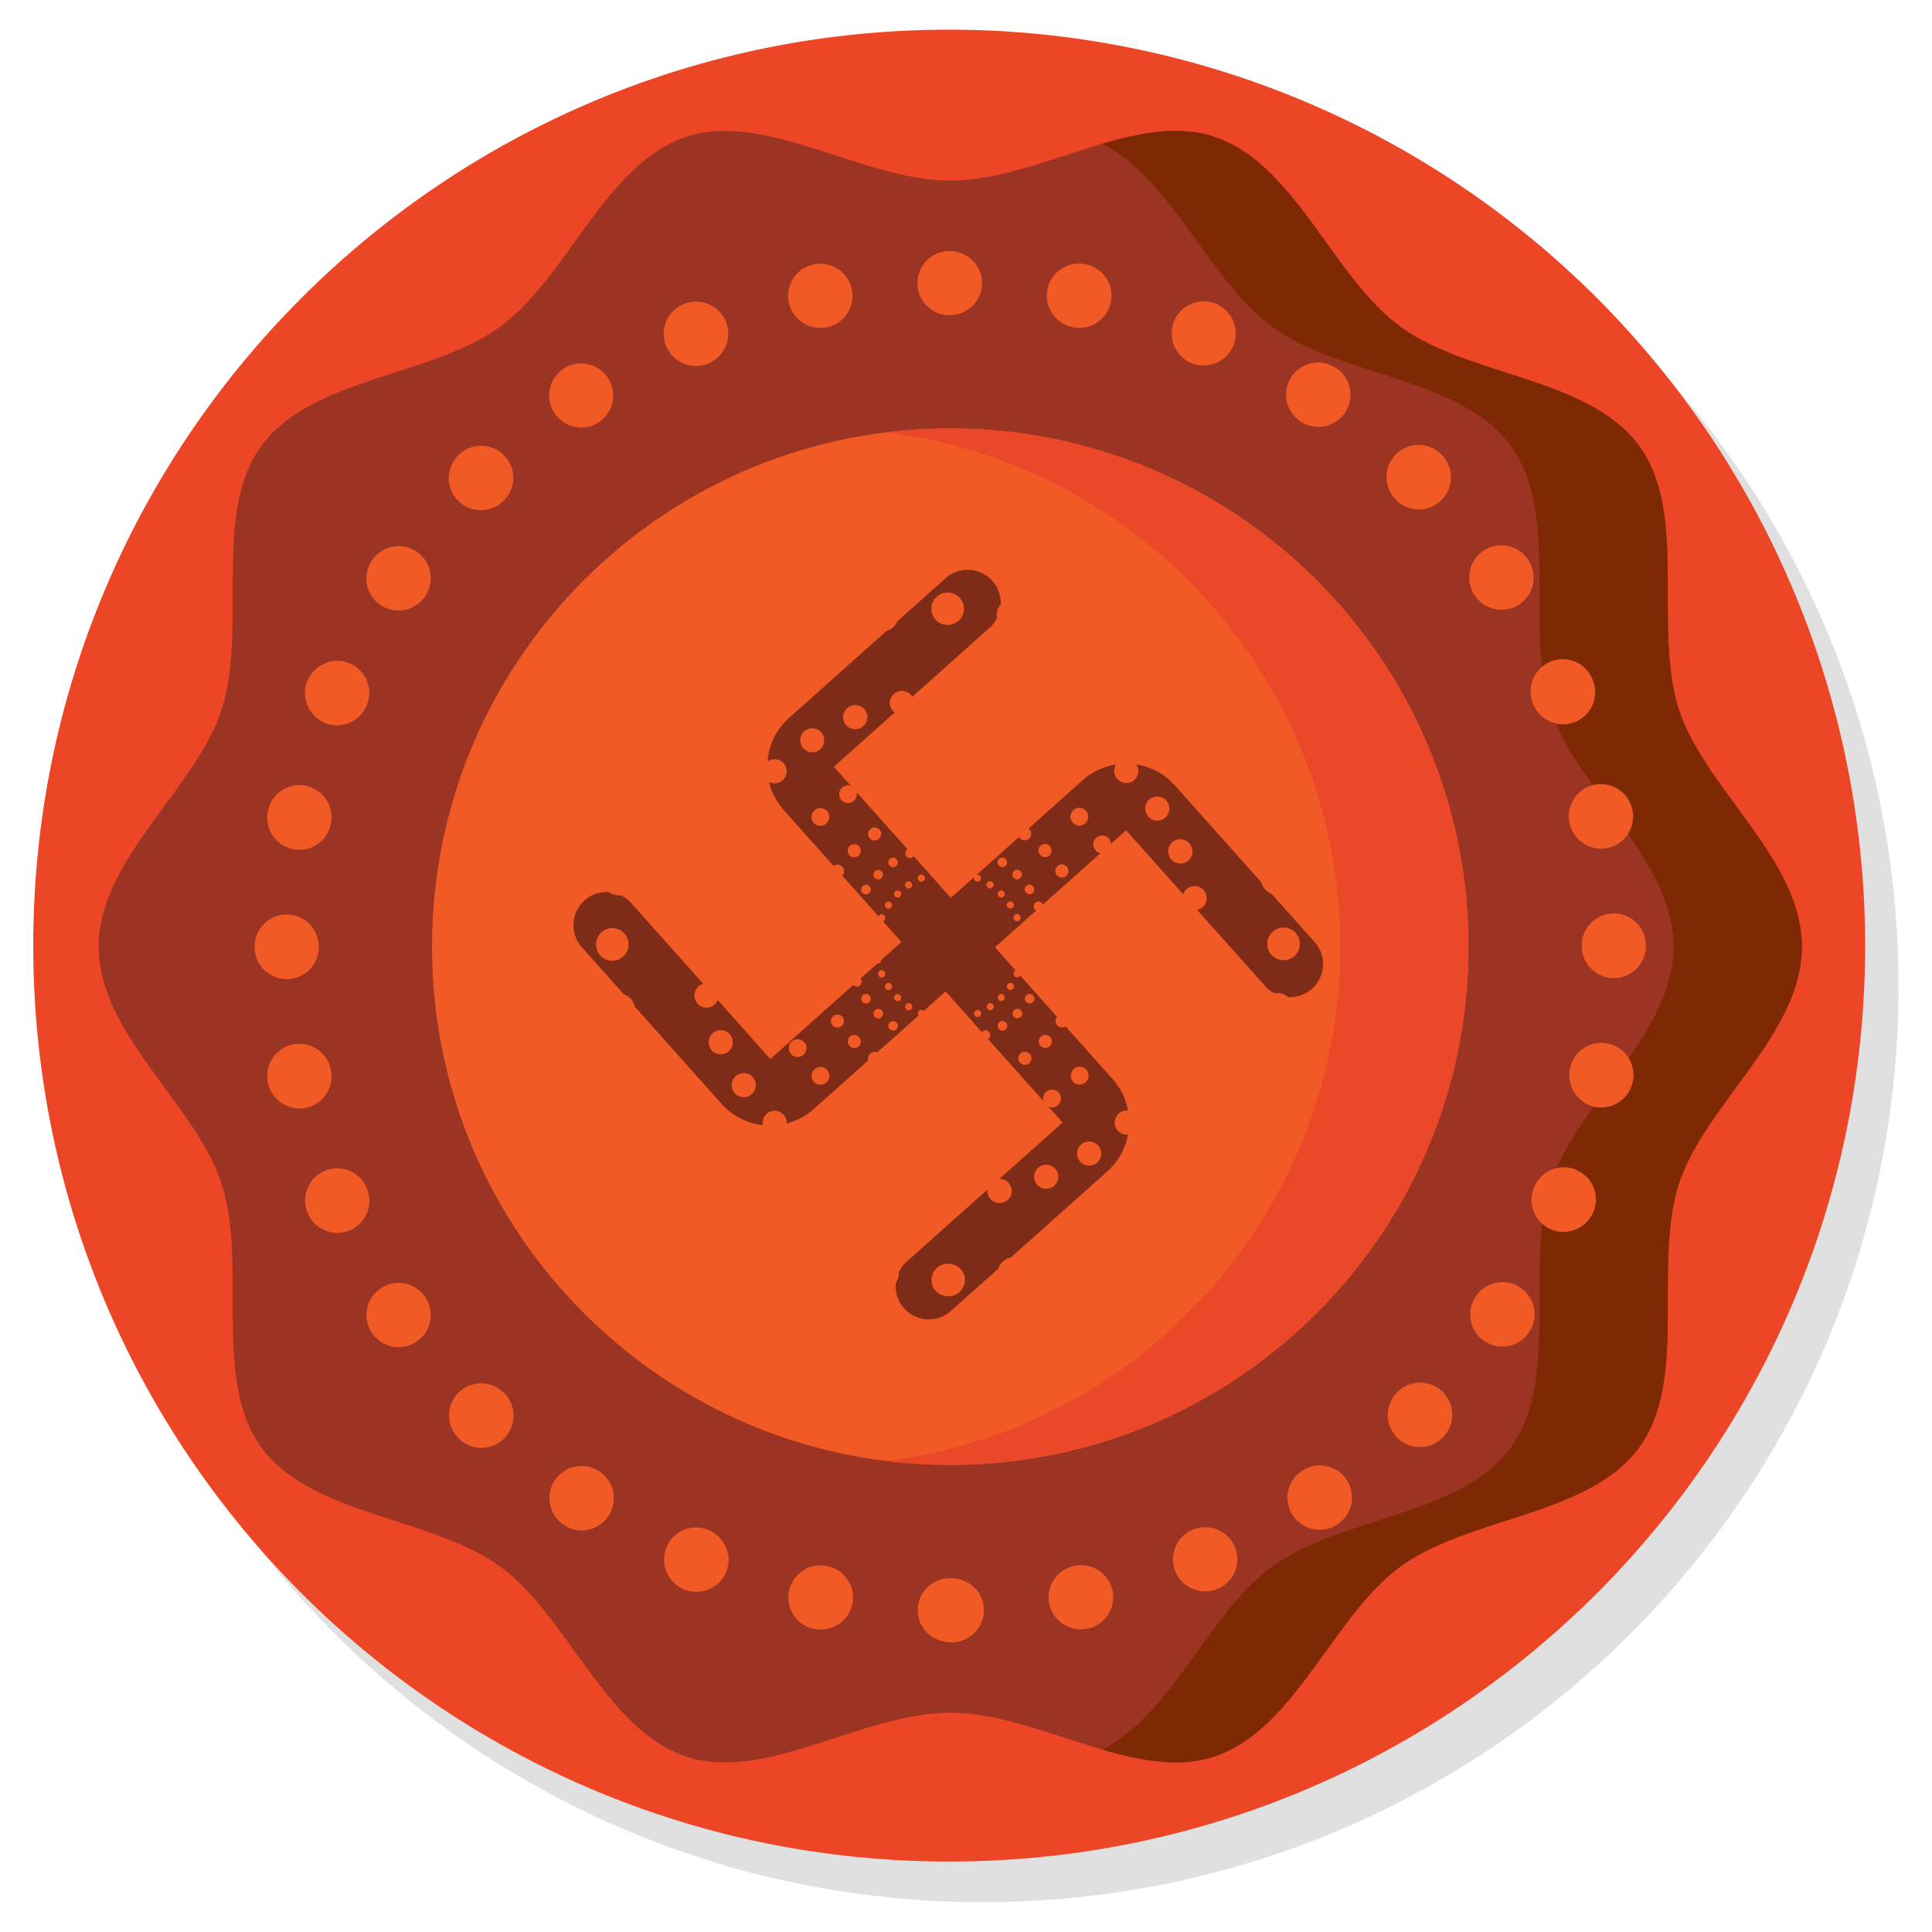
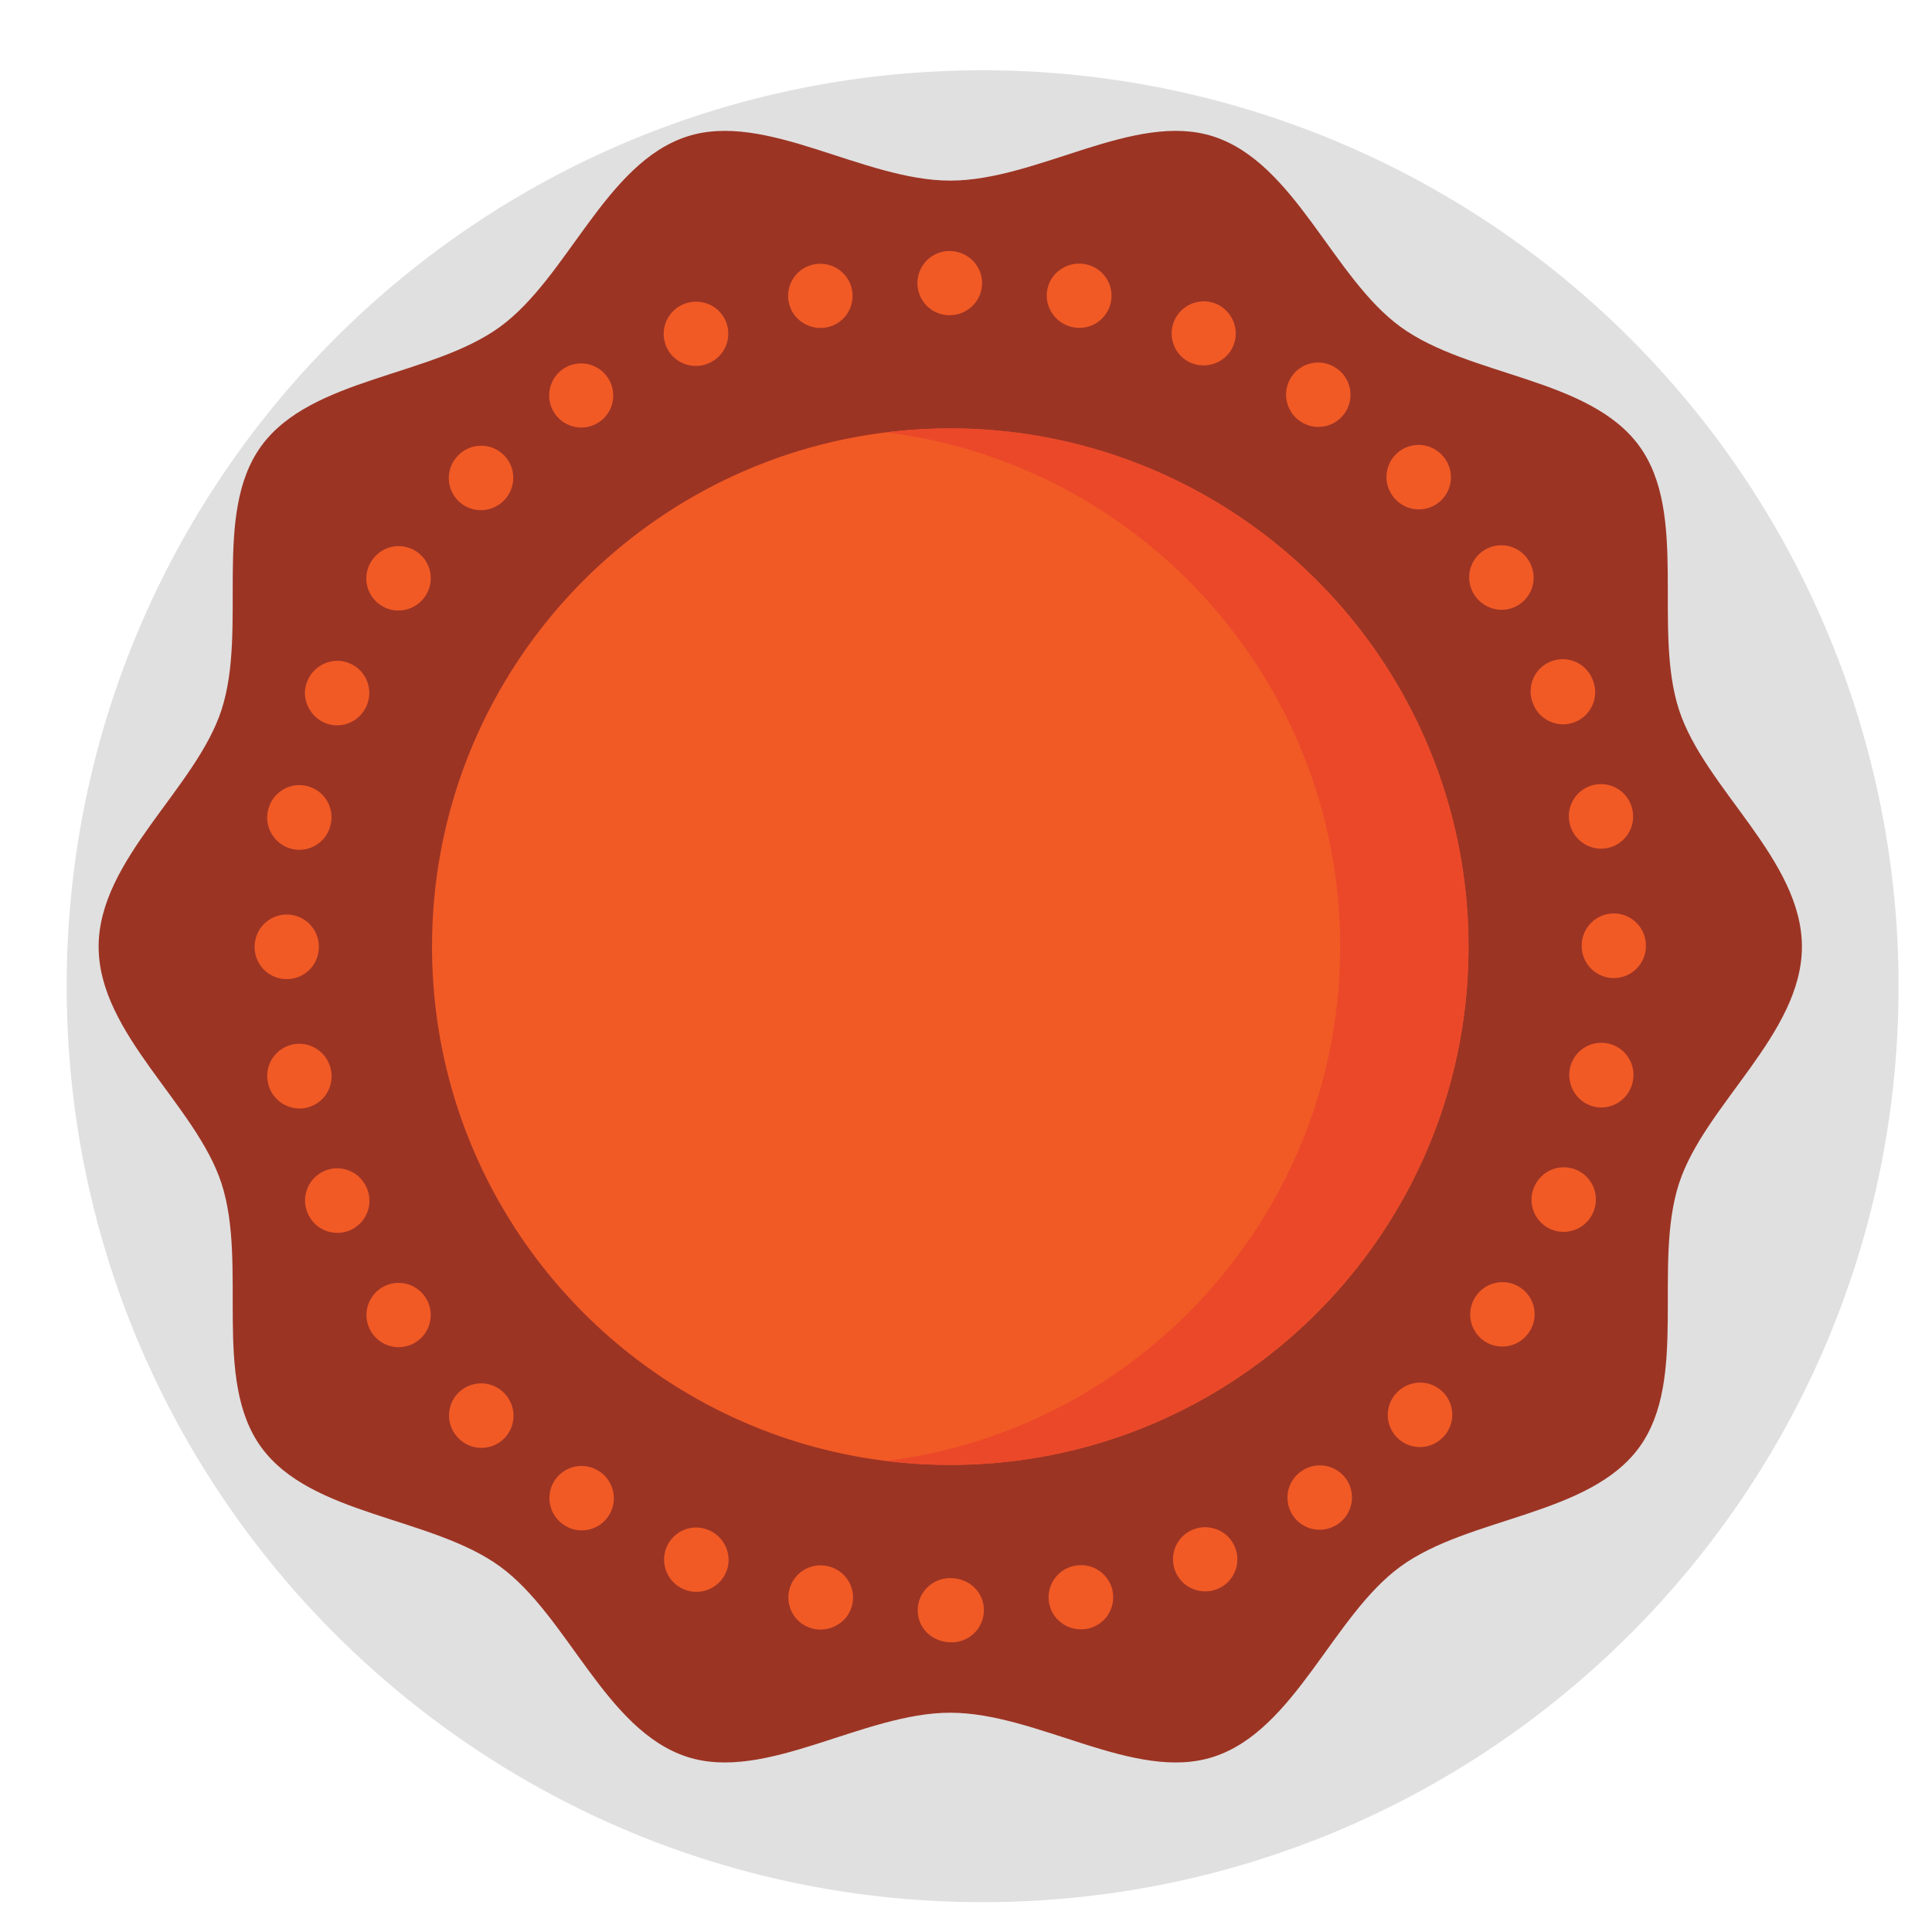
<svg xmlns="http://www.w3.org/2000/svg" xml:space="preserve" style="fill-rule:evenodd;clip-rule:evenodd;stroke-linejoin:round;stroke-miterlimit:2" viewBox="0 0 120 120">
  <g>
    <g>
      <path d="M285.57 192c0 51.68-41.89 93.57-93.57 93.57-51.68 0-93.57-41.89-93.57-93.57 0-51.68 41.89-93.57 93.57-93.57a93.556 93.556 0 0 1 66.164 27.406A93.556 93.556 0 0 1 285.57 192Z" style="fill:#ccc;fill-opacity:.6;fill-rule:nonzero" transform="matrix(.608 0 0 .608 -55.703 -55.48)" />
    </g>
    <g>
-       <path d="M285.57 192c0 51.68-41.89 93.57-93.57 93.57-51.68 0-93.57-41.89-93.57-93.57 0-51.68 41.89-93.57 93.57-93.57a93.556 93.556 0 0 1 66.164 27.406A93.556 93.556 0 0 1 285.57 192Z" style="fill:#ed4627;fill-rule:nonzero" transform="matrix(.608 0 0 .608 -57.78 -58.002)" />
-     </g>
+       </g>
    <path d="M345.77 192c0 15.754-17.571 28.539-22.188 42.754-4.785 14.734 1.75 35.375-7.176 47.637-9.011 12.386-30.722 12.507-43.105 21.523-12.266 8.922-19.039 29.582-33.774 34.367-14.215 4.614-31.773-7.965-47.527-7.965-15.754 0-33.312 12.579-47.527 7.965-14.735-4.785-21.508-25.445-33.77-34.367-12.387-9.016-34.098-9.137-43.109-21.523-8.926-12.262-2.391-32.903-7.176-47.637-4.617-14.215-22.188-27-22.188-42.754 0-15.754 17.571-28.539 22.188-42.754 4.785-14.734-1.75-35.375 7.176-47.637 9.011-12.386 30.722-12.507 43.105-21.523 12.266-8.922 19.039-29.582 33.774-34.367 14.215-4.614 31.773 7.965 47.527 7.965 15.754 0 33.312-12.579 47.527-7.965 14.735 4.785 21.508 25.445 33.77 34.367 12.387 9.016 34.098 9.137 43.109 21.523 8.926 12.262 2.391 32.903 7.176 47.637 4.617 14.215 22.188 27 22.188 42.754Z" style="fill:#9c3424;fill-rule:nonzero" transform="matrix(.344 0 0 .344 -7.025 -7.249)" />
-     <path d="M323.582 149.242c-4.785-14.73 1.75-35.371-7.176-47.633-9.011-12.386-30.722-12.507-43.105-21.523-12.266-8.926-19.039-29.582-33.774-34.367-6.195-2.012-13.031-.754-20.074 1.301 12.645 6.449 19.301 24.792 30.668 33.066 12.387 9.016 34.094 9.137 43.106 21.523 8.925 12.262 2.394 32.903 7.175 47.633 4.618 14.219 22.188 27.004 22.188 42.758 0 15.754-17.57 28.539-22.188 42.754-4.781 14.734 1.75 35.375-7.172 47.637-9.015 12.386-30.722 12.507-43.109 21.523-11.367 8.27-18.023 26.613-30.668 33.063 7.043 2.058 13.879 3.316 20.074 1.304 14.735-4.785 21.508-25.445 33.774-34.367 12.387-9.016 34.094-9.137 43.109-21.523 8.922-12.262 2.391-32.903 7.172-47.637 4.617-14.215 22.188-27 22.188-42.754 0-15.754-17.571-28.539-22.188-42.758Z" style="fill:#7e2903;fill-rule:nonzero" transform="matrix(.344 0 0 .344 -7.025 -7.249)" />
    <path d="M186.129 311.805c0-3.223 2.644-5.793 5.871-5.793 3.289 0 6.066 2.39 6.066 5.793a5.794 5.794 0 0 1-5.793 5.797h-.078c-3.328.003-6.066-2.422-6.066-5.797Zm-18.75 3.375a5.794 5.794 0 1 1 2.371-11.344c3.141.598 5.191 3.633 4.59 6.777-.613 3.211-3.828 5.219-6.961 4.567Zm42.48-4.594a5.798 5.798 0 0 1 4.586-6.793 5.802 5.802 0 0 1 6.852 4.508 5.793 5.793 0 0 1-4.5 6.844c-3.125.64-6.313-1.344-6.938-4.559Zm-65.933-2.547-.02-.008c-2.941-1.23-4.355-4.613-3.14-7.562a5.777 5.777 0 0 1 7.519-3.168c3.012 1.222 4.496 4.652 3.231 7.652-1.258 2.977-4.711 4.305-7.59 3.086Zm88.746-3.176c-1.238-2.945.129-6.336 3.074-7.578 2.942-1.242 6.371.117 7.621 3.059a5.774 5.774 0 0 1-3.105 7.617c-2.891 1.199-6.336-.113-7.59-3.098Zm-110.399-8.437-.085-.055a5.8 5.8 0 0 1-1.575-8.043 5.792 5.792 0 0 1 8.043-1.574c2.664 1.773 3.406 5.387 1.629 8.051-1.789 2.683-5.383 3.379-8.012 1.621Zm131.618-1.684c-1.793-2.644-1.125-6.226 1.507-8.027l.122-.082a5.802 5.802 0 0 1 8.039 1.605 5.8 5.8 0 0 1-1.61 8.039l-.019.012c-2.614 1.762-6.231 1.121-8.039-1.547ZM103.25 280.797l-.055-.055a5.791 5.791 0 0 1 0-8.195 5.798 5.798 0 0 1 8.196 0l.054.055a5.797 5.797 0 0 1 0 8.195 5.797 5.797 0 0 1-8.195 0Zm169.48-.113c-2.273-2.243-2.316-5.891-.082-8.172l.098-.098a5.79 5.79 0 0 1 8.195 0 5.797 5.797 0 0 1 0 8.195l-.019.016c-2.25 2.27-5.918 2.301-8.192.059ZM87.609 261.781l-.031-.046a5.793 5.793 0 0 1 1.578-8.04 5.787 5.787 0 0 1 8.039 1.575l.059.082a5.796 5.796 0 0 1-9.645 6.429Zm200.832 1.438a5.792 5.792 0 0 1-1.574-8.043c1.774-2.664 5.387-3.406 8.051-1.629 2.66 1.773 3.394 5.348 1.621 8.012l-.055.082c-1.8 2.679-5.418 3.343-8.043 1.578ZM75.969 240.094l-.012-.028a5.8 5.8 0 0 1 3.094-7.589 5.789 5.789 0 0 1 7.586 3.082l.047.113a5.797 5.797 0 0 1-3.145 7.57c-2.898 1.196-6.336-.152-7.57-3.148Zm224.527 2.953a5.8 5.8 0 0 1-3.09-7.594 5.797 5.797 0 0 1 7.551-3.187 5.798 5.798 0 0 1 3.188 7.55l-.059.145c-1.254 2.98-4.711 4.301-7.59 3.086ZM68.801 216.516l-.004-.016a5.783 5.783 0 0 1 4.492-6.84c3.129-.656 6.207 1.371 6.859 4.504l.036.176a5.796 5.796 0 0 1-4.602 6.781c-3.082.586-6.18-1.43-6.781-4.605Zm240.75 4.519c-3.641 0-6.363-3.394-5.68-6.98a5.786 5.786 0 0 1 6.777-4.594 5.8 5.8 0 0 1 4.602 6.789l-.035.172a5.797 5.797 0 0 1-5.664 4.613ZM72.195 197.863a5.795 5.795 0 0 1-5.797-5.797V192a5.801 5.801 0 0 1 5.797-5.801 5.79 5.79 0 0 1 5.793 5.789v.078a5.793 5.793 0 0 1-5.793 5.797Zm239.61-.191a5.796 5.796 0 0 1-5.793-5.797v-.078a5.793 5.793 0 0 1 5.793-5.793 5.794 5.794 0 0 1 5.797 5.793v.078a5.798 5.798 0 0 1-5.797 5.797Zm-237.332-23.16c-3.606 0-6.391-3.344-5.7-6.895l.036-.172a5.797 5.797 0 0 1 6.855-4.488 5.792 5.792 0 0 1 4.488 6.855 5.78 5.78 0 0 1-5.679 4.7Zm229.336-4.891c-.645-3.137 1.371-6.207 4.503-6.851 3.137-.641 6.2 1.367 6.844 4.5l.028.14a5.79 5.79 0 0 1-4.582 6.793c-3.079.598-6.141-1.414-6.793-4.582ZM81.273 152.035c-4.066 0-6.953-4.293-5.335-8.047 1.261-2.937 4.613-4.379 7.566-3.16 2.949 1.215 4.371 4.567 3.172 7.52l-.063.144a5.792 5.792 0 0 1-5.34 3.543Zm216.039-3.719-.046-.113a5.795 5.795 0 1 1 10.711-4.422l.011.028c1.239 2.949-.144 6.351-3.093 7.589-2.887 1.215-6.329-.097-7.583-3.082ZM89.16 130.34c-2.664-1.774-3.398-5.348-1.625-8.012l.059-.082a5.792 5.792 0 0 1 8.039-1.578 5.797 5.797 0 0 1 1.578 8.043c-1.801 2.676-5.418 3.387-8.051 1.629Zm197.512-1.805a5.79 5.79 0 0 1 1.605-8.035 5.794 5.794 0 0 1 8.035 1.605l.032.047a5.796 5.796 0 0 1-1.574 8.043c-2.657 1.785-6.286 1.063-8.098-1.66Zm-183.516-17.043a5.791 5.791 0 0 1 0-8.195l.016-.02c2.25-2.269 5.918-2.3 8.195-.058a5.784 5.784 0 0 1 .078 8.176l-.097.097a5.793 5.793 0 0 1-8.192 0Zm169.403-.094-.098-.097a5.79 5.79 0 0 1 0-8.196 5.798 5.798 0 0 1 8.195 0l.02.02c2.265 2.25 2.297 5.918.054 8.191a5.778 5.778 0 0 1-8.171.082ZM120.555 95.684a5.795 5.795 0 0 1 1.609-8.036l.043-.031a5.796 5.796 0 0 1 6.468 9.617l-.085.055a5.792 5.792 0 0 1-8.035-1.605Zm134.675 1.488c-2.66-1.774-3.402-5.387-1.628-8.051 1.773-2.66 5.347-3.398 8.011-1.621l.086.055a5.795 5.795 0 0 1 1.574 8.043c-1.801 2.679-5.41 3.328-8.043 1.574Zm-114.535-13.61a5.796 5.796 0 0 1 3.149-7.566c2.965-1.226 6.371.125 7.617 3.082a5.787 5.787 0 0 1-3.082 7.582l-.113.051c-2.899 1.199-6.332-.152-7.571-3.149Zm94.75 3.028a5.796 5.796 0 0 1 4.504-10.68c2.946 1.242 4.379 4.613 3.16 7.57-1.246 3.028-4.738 4.34-7.664 3.11Zm-72.601-10.938c-.633-3.129 1.367-6.179 4.492-6.824.012 0 .059-.012.074-.012 3.125-.625 6.192 1.395 6.828 4.52.637 3.125-1.347 6.172-4.468 6.824l-.098.02c-3.074.59-6.188-1.368-6.828-4.528Zm52.465 4.614c-3.633 0-6.473-3.293-5.786-6.903.614-3.191 3.778-5.234 6.965-4.566a5.794 5.794 0 0 1-1.179 11.469Zm-23.446-2.278a5.794 5.794 0 0 1-5.793-5.797 5.793 5.793 0 0 1 5.793-5.793c3.227 0 5.875 2.571 5.875 5.793 0 3.223-2.644 5.797-5.875 5.797ZM285.57 192c0 51.68-41.89 93.57-93.57 93.57-51.68 0-93.57-41.89-93.57-93.57 0-51.68 41.89-93.57 93.57-93.57a93.556 93.556 0 0 1 66.164 27.406A93.556 93.556 0 0 1 285.57 192Z" style="fill:#f15a25;fill-rule:nonzero" transform="matrix(.344 0 0 .344 -7.025 -7.249)" />
    <path d="M192 98.43a94.55 94.55 0 0 0-11.59.715c46.149 5.726 81.985 45.183 81.985 92.855 0 47.672-35.836 87.129-81.985 92.855 3.801.473 7.664.715 11.59.715 51.594 0 93.57-41.972 93.57-93.57 0-51.594-41.976-93.57-93.57-93.57Z" style="fill:#eb482a;fill-rule:nonzero" transform="matrix(.344 0 0 .344 -7.025 -7.249)" />
    <g>
-       <path d="M155.309 186.207h30.898v-30.75h-36.543a5.794 5.794 0 1 1 0-11.59h36.691c6.309 0 11.442 5.133 11.442 11.442v30.898h30.746v-36.543a5.798 5.798 0 0 1 5.797-5.797 5.797 5.797 0 0 1 5.793 5.797v36.691c0 6.309-5.133 11.442-11.442 11.442h-30.898v30.746h36.543a5.794 5.794 0 1 1 0 11.59h-36.691c-6.309 0-11.442-5.133-11.442-11.438v-30.898h-30.746v36.543a5.794 5.794 0 0 1-5.797 5.793 5.793 5.793 0 0 1-5.793-5.793v-36.695c0-6.309 5.133-11.438 11.442-11.438Z" style="fill:#7e2b18;fill-rule:nonzero" transform="scale(-.355 .355) rotate(-48.254 -16.786 578.183)" />
-     </g>
+       </g>
    <g>
-       <path d="M186.129 311.805c0-3.223 2.644-5.793 5.871-5.793 3.289 0 6.066 2.39 6.066 5.793a5.794 5.794 0 0 1-5.793 5.797h-.078c-3.328.003-6.066-2.422-6.066-5.797Zm-18.75 3.375a5.794 5.794 0 1 1 2.371-11.344c3.141.598 5.191 3.633 4.59 6.777-.613 3.211-3.828 5.219-6.961 4.567Zm42.48-4.594a5.798 5.798 0 0 1 4.586-6.793 5.802 5.802 0 0 1 6.852 4.508 5.793 5.793 0 0 1-4.5 6.844c-3.125.64-6.313-1.344-6.938-4.559Zm-65.933-2.547-.02-.008c-2.941-1.23-4.355-4.613-3.14-7.562a5.777 5.777 0 0 1 7.519-3.168c3.012 1.222 4.496 4.652 3.231 7.652-1.258 2.977-4.711 4.305-7.59 3.086Zm88.746-3.176c-1.238-2.945.129-6.336 3.074-7.578 2.942-1.242 6.371.117 7.621 3.059a5.774 5.774 0 0 1-3.105 7.617c-2.891 1.199-6.336-.113-7.59-3.098Zm-110.399-8.437-.085-.055a5.8 5.8 0 0 1-1.575-8.043 5.792 5.792 0 0 1 8.043-1.574c2.664 1.773 3.406 5.387 1.629 8.051-1.789 2.683-5.383 3.379-8.012 1.621Zm131.618-1.684c-1.793-2.644-1.125-6.226 1.507-8.027l.122-.082a5.802 5.802 0 0 1 8.039 1.605 5.8 5.8 0 0 1-1.61 8.039l-.019.012c-2.614 1.762-6.231 1.121-8.039-1.547ZM103.25 280.797l-.055-.055a5.791 5.791 0 0 1 0-8.195 5.798 5.798 0 0 1 8.196 0l.054.055a5.797 5.797 0 0 1 0 8.195 5.797 5.797 0 0 1-8.195 0Zm169.48-.113c-2.273-2.243-2.316-5.891-.082-8.172l.098-.098a5.79 5.79 0 0 1 8.195 0 5.797 5.797 0 0 1 0 8.195l-.019.016c-2.25 2.27-5.918 2.301-8.192.059ZM87.609 261.781l-.031-.046a5.793 5.793 0 0 1 1.578-8.04 5.787 5.787 0 0 1 8.039 1.575l.059.082a5.796 5.796 0 0 1-9.645 6.429Zm200.832 1.438a5.792 5.792 0 0 1-1.574-8.043c1.774-2.664 5.387-3.406 8.051-1.629 2.66 1.773 3.394 5.348 1.621 8.012l-.055.082c-1.8 2.679-5.418 3.343-8.043 1.578ZM75.969 240.094l-.012-.028a5.8 5.8 0 0 1 3.094-7.589 5.789 5.789 0 0 1 7.586 3.082l.047.113a5.797 5.797 0 0 1-3.145 7.57c-2.898 1.196-6.336-.152-7.57-3.148Zm224.527 2.953a5.8 5.8 0 0 1-3.09-7.594 5.797 5.797 0 0 1 7.551-3.187 5.798 5.798 0 0 1 3.188 7.55l-.059.145c-1.254 2.98-4.711 4.301-7.59 3.086ZM68.801 216.516l-.004-.016a5.783 5.783 0 0 1 4.492-6.84c3.129-.656 6.207 1.371 6.859 4.504l.036.176a5.796 5.796 0 0 1-4.602 6.781c-3.082.586-6.18-1.43-6.781-4.605Zm240.75 4.519c-3.641 0-6.363-3.394-5.68-6.98a5.786 5.786 0 0 1 6.777-4.594 5.8 5.8 0 0 1 4.602 6.789l-.035.172a5.797 5.797 0 0 1-5.664 4.613ZM72.195 197.863a5.795 5.795 0 0 1-5.797-5.797V192a5.801 5.801 0 0 1 5.797-5.801 5.79 5.79 0 0 1 5.793 5.789v.078a5.793 5.793 0 0 1-5.793 5.797Zm239.61-.191a5.796 5.796 0 0 1-5.793-5.797v-.078a5.793 5.793 0 0 1 5.793-5.793 5.794 5.794 0 0 1 5.797 5.793v.078a5.798 5.798 0 0 1-5.797 5.797Zm-237.332-23.16c-3.606 0-6.391-3.344-5.7-6.895l.036-.172a5.797 5.797 0 0 1 6.855-4.488 5.792 5.792 0 0 1 4.488 6.855 5.78 5.78 0 0 1-5.679 4.7Zm229.336-4.891c-.645-3.137 1.371-6.207 4.503-6.851 3.137-.641 6.2 1.367 6.844 4.5l.028.14a5.79 5.79 0 0 1-4.582 6.793c-3.079.598-6.141-1.414-6.793-4.582ZM81.273 152.035c-4.066 0-6.953-4.293-5.335-8.047 1.261-2.937 4.613-4.379 7.566-3.16 2.949 1.215 4.371 4.567 3.172 7.52l-.063.144a5.792 5.792 0 0 1-5.34 3.543Zm216.039-3.719-.046-.113a5.795 5.795 0 1 1 10.711-4.422l.011.028c1.239 2.949-.144 6.351-3.093 7.589-2.887 1.215-6.329-.097-7.583-3.082ZM89.16 130.34c-2.664-1.774-3.398-5.348-1.625-8.012l.059-.082a5.792 5.792 0 0 1 8.039-1.578 5.797 5.797 0 0 1 1.578 8.043c-1.801 2.676-5.418 3.387-8.051 1.629Zm197.512-1.805a5.79 5.79 0 0 1 1.605-8.035 5.794 5.794 0 0 1 8.035 1.605l.032.047a5.796 5.796 0 0 1-1.574 8.043c-2.657 1.785-6.286 1.063-8.098-1.66Zm-183.516-17.043a5.791 5.791 0 0 1 0-8.195l.016-.02c2.25-2.269 5.918-2.3 8.195-.058a5.784 5.784 0 0 1 .078 8.176l-.097.097a5.793 5.793 0 0 1-8.192 0Zm169.403-.094-.098-.097a5.79 5.79 0 0 1 0-8.196 5.798 5.798 0 0 1 8.195 0l.02.02c2.265 2.25 2.297 5.918.054 8.191a5.778 5.778 0 0 1-8.171.082ZM120.555 95.684a5.795 5.795 0 0 1 1.609-8.036l.043-.031a5.796 5.796 0 0 1 6.468 9.617l-.085.055a5.792 5.792 0 0 1-8.035-1.605Zm134.675 1.488c-2.66-1.774-3.402-5.387-1.628-8.051 1.773-2.66 5.347-3.398 8.011-1.621l.086.055a5.795 5.795 0 0 1 1.574 8.043c-1.801 2.679-5.41 3.328-8.043 1.574Zm-114.535-13.61a5.796 5.796 0 0 1 3.149-7.566c2.965-1.226 6.371.125 7.617 3.082a5.787 5.787 0 0 1-3.082 7.582l-.113.051c-2.899 1.199-6.332-.152-7.571-3.149Zm94.75 3.028a5.796 5.796 0 0 1 4.504-10.68c2.946 1.242 4.379 4.613 3.16 7.57-1.246 3.028-4.738 4.34-7.664 3.11Zm-72.601-10.938c-.633-3.129 1.367-6.179 4.492-6.824.012 0 .059-.012.074-.012 3.125-.625 6.192 1.395 6.828 4.52.637 3.125-1.347 6.172-4.468 6.824l-.098.02c-3.074.59-6.188-1.368-6.828-4.528Zm52.465 4.614c-3.633 0-6.473-3.293-5.786-6.903.614-3.191 3.778-5.234 6.965-4.566a5.794 5.794 0 0 1-1.179 11.469Zm-23.446-2.278a5.794 5.794 0 0 1-5.793-5.797 5.793 5.793 0 0 1 5.793-5.793c3.227 0 5.875 2.571 5.875 5.793 0 3.223-2.644 5.797-5.875 5.797Z" style="fill:#f15a25;fill-rule:nonzero" transform="matrix(.038 0 0 .038 51.674 51.45)" />
-     </g>
+       </g>
    <g>
-       <path d="M186.129 311.805c0-3.223 2.644-5.793 5.871-5.793 3.289 0 6.066 2.39 6.066 5.793a5.794 5.794 0 0 1-5.793 5.797h-.078c-3.328.003-6.066-2.422-6.066-5.797Zm-18.75 3.375a5.794 5.794 0 1 1 2.371-11.344c3.141.598 5.191 3.633 4.59 6.777-.613 3.211-3.828 5.219-6.961 4.567Zm42.48-4.594a5.798 5.798 0 0 1 4.586-6.793 5.802 5.802 0 0 1 6.852 4.508 5.793 5.793 0 0 1-4.5 6.844c-3.125.64-6.313-1.344-6.938-4.559Zm-65.933-2.547-.02-.008c-2.941-1.23-4.355-4.613-3.14-7.562a5.777 5.777 0 0 1 7.519-3.168c3.012 1.222 4.496 4.652 3.231 7.652-1.258 2.977-4.711 4.305-7.59 3.086Zm88.746-3.176c-1.238-2.945.129-6.336 3.074-7.578 2.942-1.242 6.371.117 7.621 3.059a5.774 5.774 0 0 1-3.105 7.617c-2.891 1.199-6.336-.113-7.59-3.098Zm-110.399-8.437-.085-.055a5.8 5.8 0 0 1-1.575-8.043 5.792 5.792 0 0 1 8.043-1.574c2.664 1.773 3.406 5.387 1.629 8.051-1.789 2.683-5.383 3.379-8.012 1.621Zm131.618-1.684c-1.793-2.644-1.125-6.226 1.507-8.027l.122-.082a5.802 5.802 0 0 1 8.039 1.605 5.8 5.8 0 0 1-1.61 8.039l-.019.012c-2.614 1.762-6.231 1.121-8.039-1.547ZM103.25 280.797l-.055-.055a5.791 5.791 0 0 1 0-8.195 5.798 5.798 0 0 1 8.196 0l.054.055a5.797 5.797 0 0 1 0 8.195 5.797 5.797 0 0 1-8.195 0Zm169.48-.113c-2.273-2.243-2.316-5.891-.082-8.172l.098-.098a5.79 5.79 0 0 1 8.195 0 5.797 5.797 0 0 1 0 8.195l-.019.016c-2.25 2.27-5.918 2.301-8.192.059ZM87.609 261.781l-.031-.046a5.793 5.793 0 0 1 1.578-8.04 5.787 5.787 0 0 1 8.039 1.575l.059.082a5.796 5.796 0 0 1-9.645 6.429Zm200.832 1.438a5.792 5.792 0 0 1-1.574-8.043c1.774-2.664 5.387-3.406 8.051-1.629 2.66 1.773 3.394 5.348 1.621 8.012l-.055.082c-1.8 2.679-5.418 3.343-8.043 1.578ZM75.969 240.094l-.012-.028a5.8 5.8 0 0 1 3.094-7.589 5.789 5.789 0 0 1 7.586 3.082l.047.113a5.797 5.797 0 0 1-3.145 7.57c-2.898 1.196-6.336-.152-7.57-3.148Zm224.527 2.953a5.8 5.8 0 0 1-3.09-7.594 5.797 5.797 0 0 1 7.551-3.187 5.798 5.798 0 0 1 3.188 7.55l-.059.145c-1.254 2.98-4.711 4.301-7.59 3.086ZM68.801 216.516l-.004-.016a5.783 5.783 0 0 1 4.492-6.84c3.129-.656 6.207 1.371 6.859 4.504l.036.176a5.796 5.796 0 0 1-4.602 6.781c-3.082.586-6.18-1.43-6.781-4.605Zm240.75 4.519c-3.641 0-6.363-3.394-5.68-6.98a5.786 5.786 0 0 1 6.777-4.594 5.8 5.8 0 0 1 4.602 6.789l-.035.172a5.797 5.797 0 0 1-5.664 4.613ZM72.195 197.863a5.795 5.795 0 0 1-5.797-5.797V192a5.801 5.801 0 0 1 5.797-5.801 5.79 5.79 0 0 1 5.793 5.789v.078a5.793 5.793 0 0 1-5.793 5.797Zm239.61-.191a5.796 5.796 0 0 1-5.793-5.797v-.078a5.793 5.793 0 0 1 5.793-5.793 5.794 5.794 0 0 1 5.797 5.793v.078a5.798 5.798 0 0 1-5.797 5.797Zm-237.332-23.16c-3.606 0-6.391-3.344-5.7-6.895l.036-.172a5.797 5.797 0 0 1 6.855-4.488 5.792 5.792 0 0 1 4.488 6.855 5.78 5.78 0 0 1-5.679 4.7Zm229.336-4.891c-.645-3.137 1.371-6.207 4.503-6.851 3.137-.641 6.2 1.367 6.844 4.5l.028.14a5.79 5.79 0 0 1-4.582 6.793c-3.079.598-6.141-1.414-6.793-4.582ZM81.273 152.035c-4.066 0-6.953-4.293-5.335-8.047 1.261-2.937 4.613-4.379 7.566-3.16 2.949 1.215 4.371 4.567 3.172 7.52l-.063.144a5.792 5.792 0 0 1-5.34 3.543Zm216.039-3.719-.046-.113a5.795 5.795 0 1 1 10.711-4.422l.011.028c1.239 2.949-.144 6.351-3.093 7.589-2.887 1.215-6.329-.097-7.583-3.082ZM89.16 130.34c-2.664-1.774-3.398-5.348-1.625-8.012l.059-.082a5.792 5.792 0 0 1 8.039-1.578 5.797 5.797 0 0 1 1.578 8.043c-1.801 2.676-5.418 3.387-8.051 1.629Zm197.512-1.805a5.79 5.79 0 0 1 1.605-8.035 5.794 5.794 0 0 1 8.035 1.605l.032.047a5.796 5.796 0 0 1-1.574 8.043c-2.657 1.785-6.286 1.063-8.098-1.66Zm-183.516-17.043a5.791 5.791 0 0 1 0-8.195l.016-.02c2.25-2.269 5.918-2.3 8.195-.058a5.784 5.784 0 0 1 .078 8.176l-.097.097a5.793 5.793 0 0 1-8.192 0Zm169.403-.094-.098-.097a5.79 5.79 0 0 1 0-8.196 5.798 5.798 0 0 1 8.195 0l.02.02c2.265 2.25 2.297 5.918.054 8.191a5.778 5.778 0 0 1-8.171.082ZM120.555 95.684a5.795 5.795 0 0 1 1.609-8.036l.043-.031a5.796 5.796 0 0 1 6.468 9.617l-.085.055a5.792 5.792 0 0 1-8.035-1.605Zm134.675 1.488c-2.66-1.774-3.402-5.387-1.628-8.051 1.773-2.66 5.347-3.398 8.011-1.621l.086.055a5.795 5.795 0 0 1 1.574 8.043c-1.801 2.679-5.41 3.328-8.043 1.574Zm-114.535-13.61a5.796 5.796 0 0 1 3.149-7.566c2.965-1.226 6.371.125 7.617 3.082a5.787 5.787 0 0 1-3.082 7.582l-.113.051c-2.899 1.199-6.332-.152-7.571-3.149Zm94.75 3.028a5.796 5.796 0 0 1 4.504-10.68c2.946 1.242 4.379 4.613 3.16 7.57-1.246 3.028-4.738 4.34-7.664 3.11Zm-72.601-10.938c-.633-3.129 1.367-6.179 4.492-6.824.012 0 .059-.012.074-.012 3.125-.625 6.192 1.395 6.828 4.52.637 3.125-1.347 6.172-4.468 6.824l-.098.02c-3.074.59-6.188-1.368-6.828-4.528Zm52.465 4.614c-3.633 0-6.473-3.293-5.786-6.903.614-3.191 3.778-5.234 6.965-4.566a5.794 5.794 0 0 1-1.179 11.469Zm-23.446-2.278a5.794 5.794 0 0 1-5.793-5.797 5.793 5.793 0 0 1 5.793-5.793c3.227 0 5.875 2.571 5.875 5.793 0 3.223-2.644 5.797-5.875 5.797Z" style="fill:#f15a25;fill-rule:nonzero" transform="matrix(.051 0 0 .051 49.075 48.851)" />
-     </g>
+       </g>
    <g>
      <path d="M186.129 311.805c0-3.223 2.644-5.793 5.871-5.793 3.289 0 6.066 2.39 6.066 5.793a5.794 5.794 0 0 1-5.793 5.797h-.078c-3.328.003-6.066-2.422-6.066-5.797Zm-18.75 3.375a5.794 5.794 0 1 1 2.371-11.344c3.141.598 5.191 3.633 4.59 6.777-.613 3.211-3.828 5.219-6.961 4.567Zm42.48-4.594a5.798 5.798 0 0 1 4.586-6.793 5.802 5.802 0 0 1 6.852 4.508 5.793 5.793 0 0 1-4.5 6.844c-3.125.64-6.313-1.344-6.938-4.559Zm-65.933-2.547-.02-.008c-2.941-1.23-4.355-4.613-3.14-7.562a5.777 5.777 0 0 1 7.519-3.168c3.012 1.222 4.496 4.652 3.231 7.652-1.258 2.977-4.711 4.305-7.59 3.086Zm88.746-3.176c-1.238-2.945.129-6.336 3.074-7.578 2.942-1.242 6.371.117 7.621 3.059a5.774 5.774 0 0 1-3.105 7.617c-2.891 1.199-6.336-.113-7.59-3.098Zm-110.399-8.437-.085-.055a5.8 5.8 0 0 1-1.575-8.043 5.792 5.792 0 0 1 8.043-1.574c2.664 1.773 3.406 5.387 1.629 8.051-1.789 2.683-5.383 3.379-8.012 1.621Zm131.618-1.684c-1.793-2.644-1.125-6.226 1.507-8.027l.122-.082a5.802 5.802 0 0 1 8.039 1.605 5.8 5.8 0 0 1-1.61 8.039l-.019.012c-2.614 1.762-6.231 1.121-8.039-1.547ZM103.25 280.797l-.055-.055a5.791 5.791 0 0 1 0-8.195 5.798 5.798 0 0 1 8.196 0l.054.055a5.797 5.797 0 0 1 0 8.195 5.797 5.797 0 0 1-8.195 0Zm169.48-.113c-2.273-2.243-2.316-5.891-.082-8.172l.098-.098a5.79 5.79 0 0 1 8.195 0 5.797 5.797 0 0 1 0 8.195l-.019.016c-2.25 2.27-5.918 2.301-8.192.059ZM87.609 261.781l-.031-.046a5.793 5.793 0 0 1 1.578-8.04 5.787 5.787 0 0 1 8.039 1.575l.059.082a5.796 5.796 0 0 1-9.645 6.429Zm200.832 1.438a5.792 5.792 0 0 1-1.574-8.043c1.774-2.664 5.387-3.406 8.051-1.629 2.66 1.773 3.394 5.348 1.621 8.012l-.055.082c-1.8 2.679-5.418 3.343-8.043 1.578ZM75.969 240.094l-.012-.028a5.8 5.8 0 0 1 3.094-7.589 5.789 5.789 0 0 1 7.586 3.082l.047.113a5.797 5.797 0 0 1-3.145 7.57c-2.898 1.196-6.336-.152-7.57-3.148Zm224.527 2.953a5.8 5.8 0 0 1-3.09-7.594 5.797 5.797 0 0 1 7.551-3.187 5.798 5.798 0 0 1 3.188 7.55l-.059.145c-1.254 2.98-4.711 4.301-7.59 3.086ZM68.801 216.516l-.004-.016a5.783 5.783 0 0 1 4.492-6.84c3.129-.656 6.207 1.371 6.859 4.504l.036.176a5.796 5.796 0 0 1-4.602 6.781c-3.082.586-6.18-1.43-6.781-4.605Zm240.75 4.519c-3.641 0-6.363-3.394-5.68-6.98a5.786 5.786 0 0 1 6.777-4.594 5.8 5.8 0 0 1 4.602 6.789l-.035.172a5.797 5.797 0 0 1-5.664 4.613ZM72.195 197.863a5.795 5.795 0 0 1-5.797-5.797V192a5.801 5.801 0 0 1 5.797-5.801 5.79 5.79 0 0 1 5.793 5.789v.078a5.793 5.793 0 0 1-5.793 5.797Zm239.61-.191a5.796 5.796 0 0 1-5.793-5.797v-.078a5.793 5.793 0 0 1 5.793-5.793 5.794 5.794 0 0 1 5.797 5.793v.078a5.798 5.798 0 0 1-5.797 5.797Zm-237.332-23.16c-3.606 0-6.391-3.344-5.7-6.895l.036-.172a5.797 5.797 0 0 1 6.855-4.488 5.792 5.792 0 0 1 4.488 6.855 5.78 5.78 0 0 1-5.679 4.7Zm229.336-4.891c-.645-3.137 1.371-6.207 4.503-6.851 3.137-.641 6.2 1.367 6.844 4.5l.028.14a5.79 5.79 0 0 1-4.582 6.793c-3.079.598-6.141-1.414-6.793-4.582ZM81.273 152.035c-4.066 0-6.953-4.293-5.335-8.047 1.261-2.937 4.613-4.379 7.566-3.16 2.949 1.215 4.371 4.567 3.172 7.52l-.063.144a5.792 5.792 0 0 1-5.34 3.543Zm216.039-3.719-.046-.113a5.795 5.795 0 1 1 10.711-4.422l.011.028c1.239 2.949-.144 6.351-3.093 7.589-2.887 1.215-6.329-.097-7.583-3.082ZM89.16 130.34c-2.664-1.774-3.398-5.348-1.625-8.012l.059-.082a5.792 5.792 0 0 1 8.039-1.578 5.797 5.797 0 0 1 1.578 8.043c-1.801 2.676-5.418 3.387-8.051 1.629Zm197.512-1.805a5.79 5.79 0 0 1 1.605-8.035 5.794 5.794 0 0 1 8.035 1.605l.032.047a5.796 5.796 0 0 1-1.574 8.043c-2.657 1.785-6.286 1.063-8.098-1.66Zm-183.516-17.043a5.791 5.791 0 0 1 0-8.195l.016-.02c2.25-2.269 5.918-2.3 8.195-.058a5.784 5.784 0 0 1 .078 8.176l-.097.097a5.793 5.793 0 0 1-8.192 0Zm169.403-.094-.098-.097a5.79 5.79 0 0 1 0-8.196 5.798 5.798 0 0 1 8.195 0l.02.02c2.265 2.25 2.297 5.918.054 8.191a5.778 5.778 0 0 1-8.171.082ZM120.555 95.684a5.795 5.795 0 0 1 1.609-8.036l.043-.031a5.796 5.796 0 0 1 6.468 9.617l-.085.055a5.792 5.792 0 0 1-8.035-1.605Zm134.675 1.488c-2.66-1.774-3.402-5.387-1.628-8.051 1.773-2.66 5.347-3.398 8.011-1.621l.086.055a5.795 5.795 0 0 1 1.574 8.043c-1.801 2.679-5.41 3.328-8.043 1.574Zm-114.535-13.61a5.796 5.796 0 0 1 3.149-7.566c2.965-1.226 6.371.125 7.617 3.082a5.787 5.787 0 0 1-3.082 7.582l-.113.051c-2.899 1.199-6.332-.152-7.571-3.149Zm94.75 3.028a5.796 5.796 0 0 1 4.504-10.68c2.946 1.242 4.379 4.613 3.16 7.57-1.246 3.028-4.738 4.34-7.664 3.11Zm-72.601-10.938c-.633-3.129 1.367-6.179 4.492-6.824.012 0 .059-.012.074-.012 3.125-.625 6.192 1.395 6.828 4.52.637 3.125-1.347 6.172-4.468 6.824l-.098.02c-3.074.59-6.188-1.368-6.828-4.528Zm52.465 4.614c-3.633 0-6.473-3.293-5.786-6.903.614-3.191 3.778-5.234 6.965-4.566a5.794 5.794 0 0 1-1.179 11.469Zm-23.446-2.278a5.794 5.794 0 0 1-5.793-5.797 5.793 5.793 0 0 1 5.793-5.793c3.227 0 5.875 2.571 5.875 5.793 0 3.223-2.644 5.797-5.875 5.797Z" style="fill:#f15a25;fill-rule:nonzero" transform="matrix(.07 0 0 .07 45.549 45.325)" />
    </g>
    <g>
      <path d="M186.129 311.805c0-3.223 2.644-5.793 5.871-5.793 3.289 0 6.066 2.39 6.066 5.793a5.794 5.794 0 0 1-5.793 5.797h-.078c-3.328.003-6.066-2.422-6.066-5.797Zm-18.75 3.375a5.794 5.794 0 1 1 2.371-11.344c3.141.598 5.191 3.633 4.59 6.777-.613 3.211-3.828 5.219-6.961 4.567Zm42.48-4.594a5.798 5.798 0 0 1 4.586-6.793 5.802 5.802 0 0 1 6.852 4.508 5.793 5.793 0 0 1-4.5 6.844c-3.125.64-6.313-1.344-6.938-4.559Zm-65.933-2.547-.02-.008c-2.941-1.23-4.355-4.613-3.14-7.562a5.777 5.777 0 0 1 7.519-3.168c3.012 1.222 4.496 4.652 3.231 7.652-1.258 2.977-4.711 4.305-7.59 3.086Zm88.746-3.176c-1.238-2.945.129-6.336 3.074-7.578 2.942-1.242 6.371.117 7.621 3.059a5.774 5.774 0 0 1-3.105 7.617c-2.891 1.199-6.336-.113-7.59-3.098Zm-110.399-8.437-.085-.055a5.8 5.8 0 0 1-1.575-8.043 5.792 5.792 0 0 1 8.043-1.574c2.664 1.773 3.406 5.387 1.629 8.051-1.789 2.683-5.383 3.379-8.012 1.621Zm131.618-1.684c-1.793-2.644-1.125-6.226 1.507-8.027l.122-.082a5.802 5.802 0 0 1 8.039 1.605 5.8 5.8 0 0 1-1.61 8.039l-.019.012c-2.614 1.762-6.231 1.121-8.039-1.547ZM103.25 280.797l-.055-.055a5.791 5.791 0 0 1 0-8.195 5.798 5.798 0 0 1 8.196 0l.054.055a5.797 5.797 0 0 1 0 8.195 5.797 5.797 0 0 1-8.195 0Zm169.48-.113c-2.273-2.243-2.316-5.891-.082-8.172l.098-.098a5.79 5.79 0 0 1 8.195 0 5.797 5.797 0 0 1 0 8.195l-.019.016c-2.25 2.27-5.918 2.301-8.192.059ZM87.609 261.781l-.031-.046a5.793 5.793 0 0 1 1.578-8.04 5.787 5.787 0 0 1 8.039 1.575l.059.082a5.796 5.796 0 0 1-9.645 6.429Zm200.832 1.438a5.792 5.792 0 0 1-1.574-8.043c1.774-2.664 5.387-3.406 8.051-1.629 2.66 1.773 3.394 5.348 1.621 8.012l-.055.082c-1.8 2.679-5.418 3.343-8.043 1.578ZM75.969 240.094l-.012-.028a5.8 5.8 0 0 1 3.094-7.589 5.789 5.789 0 0 1 7.586 3.082l.047.113a5.797 5.797 0 0 1-3.145 7.57c-2.898 1.196-6.336-.152-7.57-3.148Zm224.527 2.953a5.8 5.8 0 0 1-3.09-7.594 5.797 5.797 0 0 1 7.551-3.187 5.798 5.798 0 0 1 3.188 7.55l-.059.145c-1.254 2.98-4.711 4.301-7.59 3.086ZM68.801 216.516l-.004-.016a5.783 5.783 0 0 1 4.492-6.84c3.129-.656 6.207 1.371 6.859 4.504l.036.176a5.796 5.796 0 0 1-4.602 6.781c-3.082.586-6.18-1.43-6.781-4.605Zm240.75 4.519c-3.641 0-6.363-3.394-5.68-6.98a5.786 5.786 0 0 1 6.777-4.594 5.8 5.8 0 0 1 4.602 6.789l-.035.172a5.797 5.797 0 0 1-5.664 4.613ZM72.195 197.863a5.795 5.795 0 0 1-5.797-5.797V192a5.801 5.801 0 0 1 5.797-5.801 5.79 5.79 0 0 1 5.793 5.789v.078a5.793 5.793 0 0 1-5.793 5.797Zm239.61-.191a5.796 5.796 0 0 1-5.793-5.797v-.078a5.793 5.793 0 0 1 5.793-5.793 5.794 5.794 0 0 1 5.797 5.793v.078a5.798 5.798 0 0 1-5.797 5.797Zm-237.332-23.16c-3.606 0-6.391-3.344-5.7-6.895l.036-.172a5.797 5.797 0 0 1 6.855-4.488 5.792 5.792 0 0 1 4.488 6.855 5.78 5.78 0 0 1-5.679 4.7Zm229.336-4.891c-.645-3.137 1.371-6.207 4.503-6.851 3.137-.641 6.2 1.367 6.844 4.5l.028.14a5.79 5.79 0 0 1-4.582 6.793c-3.079.598-6.141-1.414-6.793-4.582ZM81.273 152.035c-4.066 0-6.953-4.293-5.335-8.047 1.261-2.937 4.613-4.379 7.566-3.16 2.949 1.215 4.371 4.567 3.172 7.52l-.063.144a5.792 5.792 0 0 1-5.34 3.543Zm216.039-3.719-.046-.113a5.795 5.795 0 1 1 10.711-4.422l.011.028c1.239 2.949-.144 6.351-3.093 7.589-2.887 1.215-6.329-.097-7.583-3.082ZM89.16 130.34c-2.664-1.774-3.398-5.348-1.625-8.012l.059-.082a5.792 5.792 0 0 1 8.039-1.578 5.797 5.797 0 0 1 1.578 8.043c-1.801 2.676-5.418 3.387-8.051 1.629Zm197.512-1.805a5.79 5.79 0 0 1 1.605-8.035 5.794 5.794 0 0 1 8.035 1.605l.032.047a5.796 5.796 0 0 1-1.574 8.043c-2.657 1.785-6.286 1.063-8.098-1.66Zm-183.516-17.043a5.791 5.791 0 0 1 0-8.195l.016-.02c2.25-2.269 5.918-2.3 8.195-.058a5.784 5.784 0 0 1 .078 8.176l-.097.097a5.793 5.793 0 0 1-8.192 0Zm169.403-.094-.098-.097a5.79 5.79 0 0 1 0-8.196 5.798 5.798 0 0 1 8.195 0l.02.02c2.265 2.25 2.297 5.918.054 8.191a5.778 5.778 0 0 1-8.171.082ZM120.555 95.684a5.795 5.795 0 0 1 1.609-8.036l.043-.031a5.796 5.796 0 0 1 6.468 9.617l-.085.055a5.792 5.792 0 0 1-8.035-1.605Zm134.675 1.488c-2.66-1.774-3.402-5.387-1.628-8.051 1.773-2.66 5.347-3.398 8.011-1.621l.086.055a5.795 5.795 0 0 1 1.574 8.043c-1.801 2.679-5.41 3.328-8.043 1.574Zm-114.535-13.61a5.796 5.796 0 0 1 3.149-7.566c2.965-1.226 6.371.125 7.617 3.082a5.787 5.787 0 0 1-3.082 7.582l-.113.051c-2.899 1.199-6.332-.152-7.571-3.149Zm94.75 3.028a5.796 5.796 0 0 1 4.504-10.68c2.946 1.242 4.379 4.613 3.16 7.57-1.246 3.028-4.738 4.34-7.664 3.11Zm-72.601-10.938c-.633-3.129 1.367-6.179 4.492-6.824.012 0 .059-.012.074-.012 3.125-.625 6.192 1.395 6.828 4.52.637 3.125-1.347 6.172-4.468 6.824l-.098.02c-3.074.59-6.188-1.368-6.828-4.528Zm52.465 4.614c-3.633 0-6.473-3.293-5.786-6.903.614-3.191 3.778-5.234 6.965-4.566a5.794 5.794 0 0 1-1.179 11.469Zm-23.446-2.278a5.794 5.794 0 0 1-5.793-5.797 5.793 5.793 0 0 1 5.793-5.793c3.227 0 5.875 2.571 5.875 5.793 0 3.223-2.644 5.797-5.875 5.797Z" style="fill:#f15a25;fill-rule:nonzero" transform="matrix(.095 0 0 .095 40.765 40.541)" />
    </g>
    <g>
      <path d="M186.129 311.805c0-3.223 2.644-5.793 5.871-5.793 3.289 0 6.066 2.39 6.066 5.793a5.794 5.794 0 0 1-5.793 5.797h-.078c-3.328.003-6.066-2.422-6.066-5.797Zm-18.75 3.375a5.794 5.794 0 1 1 2.371-11.344c3.141.598 5.191 3.633 4.59 6.777-.613 3.211-3.828 5.219-6.961 4.567Zm42.48-4.594a5.798 5.798 0 0 1 4.586-6.793 5.802 5.802 0 0 1 6.852 4.508 5.793 5.793 0 0 1-4.5 6.844c-3.125.64-6.313-1.344-6.938-4.559Zm-65.933-2.547-.02-.008c-2.941-1.23-4.355-4.613-3.14-7.562a5.777 5.777 0 0 1 7.519-3.168c3.012 1.222 4.496 4.652 3.231 7.652-1.258 2.977-4.711 4.305-7.59 3.086Zm88.746-3.176c-1.238-2.945.129-6.336 3.074-7.578 2.942-1.242 6.371.117 7.621 3.059a5.774 5.774 0 0 1-3.105 7.617c-2.891 1.199-6.336-.113-7.59-3.098Zm-110.399-8.437-.085-.055a5.8 5.8 0 0 1-1.575-8.043 5.792 5.792 0 0 1 8.043-1.574c2.664 1.773 3.406 5.387 1.629 8.051-1.789 2.683-5.383 3.379-8.012 1.621Zm131.618-1.684c-1.793-2.644-1.125-6.226 1.507-8.027l.122-.082a5.802 5.802 0 0 1 8.039 1.605 5.8 5.8 0 0 1-1.61 8.039l-.019.012c-2.614 1.762-6.231 1.121-8.039-1.547ZM103.25 280.797l-.055-.055a5.791 5.791 0 0 1 0-8.195 5.798 5.798 0 0 1 8.196 0l.054.055a5.797 5.797 0 0 1 0 8.195 5.797 5.797 0 0 1-8.195 0Zm169.48-.113c-2.273-2.243-2.316-5.891-.082-8.172l.098-.098a5.79 5.79 0 0 1 8.195 0 5.797 5.797 0 0 1 0 8.195l-.019.016c-2.25 2.27-5.918 2.301-8.192.059ZM87.609 261.781l-.031-.046a5.793 5.793 0 0 1 1.578-8.04 5.787 5.787 0 0 1 8.039 1.575l.059.082a5.796 5.796 0 0 1-9.645 6.429Zm200.832 1.438a5.792 5.792 0 0 1-1.574-8.043c1.774-2.664 5.387-3.406 8.051-1.629 2.66 1.773 3.394 5.348 1.621 8.012l-.055.082c-1.8 2.679-5.418 3.343-8.043 1.578ZM75.969 240.094l-.012-.028a5.8 5.8 0 0 1 3.094-7.589 5.789 5.789 0 0 1 7.586 3.082l.047.113a5.797 5.797 0 0 1-3.145 7.57c-2.898 1.196-6.336-.152-7.57-3.148Zm224.527 2.953a5.8 5.8 0 0 1-3.09-7.594 5.797 5.797 0 0 1 7.551-3.187 5.798 5.798 0 0 1 3.188 7.55l-.059.145c-1.254 2.98-4.711 4.301-7.59 3.086ZM68.801 216.516l-.004-.016a5.783 5.783 0 0 1 4.492-6.84c3.129-.656 6.207 1.371 6.859 4.504l.036.176a5.796 5.796 0 0 1-4.602 6.781c-3.082.586-6.18-1.43-6.781-4.605Zm240.75 4.519c-3.641 0-6.363-3.394-5.68-6.98a5.786 5.786 0 0 1 6.777-4.594 5.8 5.8 0 0 1 4.602 6.789l-.035.172a5.797 5.797 0 0 1-5.664 4.613ZM72.195 197.863a5.795 5.795 0 0 1-5.797-5.797V192a5.801 5.801 0 0 1 5.797-5.801 5.79 5.79 0 0 1 5.793 5.789v.078a5.793 5.793 0 0 1-5.793 5.797Zm239.61-.191a5.796 5.796 0 0 1-5.793-5.797v-.078a5.793 5.793 0 0 1 5.793-5.793 5.794 5.794 0 0 1 5.797 5.793v.078a5.798 5.798 0 0 1-5.797 5.797Zm-237.332-23.16c-3.606 0-6.391-3.344-5.7-6.895l.036-.172a5.797 5.797 0 0 1 6.855-4.488 5.792 5.792 0 0 1 4.488 6.855 5.78 5.78 0 0 1-5.679 4.7Zm229.336-4.891c-.645-3.137 1.371-6.207 4.503-6.851 3.137-.641 6.2 1.367 6.844 4.5l.028.14a5.79 5.79 0 0 1-4.582 6.793c-3.079.598-6.141-1.414-6.793-4.582ZM81.273 152.035c-4.066 0-6.953-4.293-5.335-8.047 1.261-2.937 4.613-4.379 7.566-3.16 2.949 1.215 4.371 4.567 3.172 7.52l-.063.144a5.792 5.792 0 0 1-5.34 3.543Zm216.039-3.719-.046-.113a5.795 5.795 0 1 1 10.711-4.422l.011.028c1.239 2.949-.144 6.351-3.093 7.589-2.887 1.215-6.329-.097-7.583-3.082ZM89.16 130.34c-2.664-1.774-3.398-5.348-1.625-8.012l.059-.082a5.792 5.792 0 0 1 8.039-1.578 5.797 5.797 0 0 1 1.578 8.043c-1.801 2.676-5.418 3.387-8.051 1.629Zm197.512-1.805a5.79 5.79 0 0 1 1.605-8.035 5.794 5.794 0 0 1 8.035 1.605l.032.047a5.796 5.796 0 0 1-1.574 8.043c-2.657 1.785-6.286 1.063-8.098-1.66Zm-183.516-17.043a5.791 5.791 0 0 1 0-8.195l.016-.02c2.25-2.269 5.918-2.3 8.195-.058a5.784 5.784 0 0 1 .078 8.176l-.097.097a5.793 5.793 0 0 1-8.192 0Zm169.403-.094-.098-.097a5.79 5.79 0 0 1 0-8.196 5.798 5.798 0 0 1 8.195 0l.02.02c2.265 2.25 2.297 5.918.054 8.191a5.778 5.778 0 0 1-8.171.082ZM120.555 95.684a5.795 5.795 0 0 1 1.609-8.036l.043-.031a5.796 5.796 0 0 1 6.468 9.617l-.085.055a5.792 5.792 0 0 1-8.035-1.605Zm134.675 1.488c-2.66-1.774-3.402-5.387-1.628-8.051 1.773-2.66 5.347-3.398 8.011-1.621l.086.055a5.795 5.795 0 0 1 1.574 8.043c-1.801 2.679-5.41 3.328-8.043 1.574Zm-114.535-13.61a5.796 5.796 0 0 1 3.149-7.566c2.965-1.226 6.371.125 7.617 3.082a5.787 5.787 0 0 1-3.082 7.582l-.113.051c-2.899 1.199-6.332-.152-7.571-3.149Zm94.75 3.028a5.796 5.796 0 0 1 4.504-10.68c2.946 1.242 4.379 4.613 3.16 7.57-1.246 3.028-4.738 4.34-7.664 3.11Zm-72.601-10.938c-.633-3.129 1.367-6.179 4.492-6.824.012 0 .059-.012.074-.012 3.125-.625 6.192 1.395 6.828 4.52.637 3.125-1.347 6.172-4.468 6.824l-.098.02c-3.074.59-6.188-1.368-6.828-4.528Zm52.465 4.614c-3.633 0-6.473-3.293-5.786-6.903.614-3.191 3.778-5.234 6.965-4.566a5.794 5.794 0 0 1-1.179 11.469Zm-23.446-2.278a5.794 5.794 0 0 1-5.793-5.797 5.793 5.793 0 0 1 5.793-5.793c3.227 0 5.875 2.571 5.875 5.793 0 3.223-2.644 5.797-5.875 5.797Z" style="fill:#f15a25;fill-rule:nonzero" transform="matrix(.129 0 0 .129 34.275 34.052)" />
    </g>
    <g>
      <path d="M186.129 311.805c0-3.223 2.644-5.793 5.871-5.793 3.289 0 6.066 2.39 6.066 5.793a5.794 5.794 0 0 1-5.793 5.797h-.078c-3.328.003-6.066-2.422-6.066-5.797Zm-18.75 3.375a5.794 5.794 0 1 1 2.371-11.344c3.141.598 5.191 3.633 4.59 6.777-.613 3.211-3.828 5.219-6.961 4.567Zm42.48-4.594a5.798 5.798 0 0 1 4.586-6.793 5.802 5.802 0 0 1 6.852 4.508 5.793 5.793 0 0 1-4.5 6.844c-3.125.64-6.313-1.344-6.938-4.559Zm-65.933-2.547-.02-.008c-2.941-1.23-4.355-4.613-3.14-7.562a5.777 5.777 0 0 1 7.519-3.168c3.012 1.222 4.496 4.652 3.231 7.652-1.258 2.977-4.711 4.305-7.59 3.086Zm88.746-3.176c-1.238-2.945.129-6.336 3.074-7.578 2.942-1.242 6.371.117 7.621 3.059a5.774 5.774 0 0 1-3.105 7.617c-2.891 1.199-6.336-.113-7.59-3.098Zm-110.399-8.437-.085-.055a5.8 5.8 0 0 1-1.575-8.043 5.792 5.792 0 0 1 8.043-1.574c2.664 1.773 3.406 5.387 1.629 8.051-1.789 2.683-5.383 3.379-8.012 1.621Zm131.618-1.684c-1.793-2.644-1.125-6.226 1.507-8.027l.122-.082a5.802 5.802 0 0 1 8.039 1.605 5.8 5.8 0 0 1-1.61 8.039l-.019.012c-2.614 1.762-6.231 1.121-8.039-1.547ZM103.25 280.797l-.055-.055a5.791 5.791 0 0 1 0-8.195 5.798 5.798 0 0 1 8.196 0l.054.055a5.797 5.797 0 0 1 0 8.195 5.797 5.797 0 0 1-8.195 0Zm169.48-.113c-2.273-2.243-2.316-5.891-.082-8.172l.098-.098a5.79 5.79 0 0 1 8.195 0 5.797 5.797 0 0 1 0 8.195l-.019.016c-2.25 2.27-5.918 2.301-8.192.059ZM87.609 261.781l-.031-.046a5.793 5.793 0 0 1 1.578-8.04 5.787 5.787 0 0 1 8.039 1.575l.059.082a5.796 5.796 0 0 1-9.645 6.429Zm200.832 1.438a5.792 5.792 0 0 1-1.574-8.043c1.774-2.664 5.387-3.406 8.051-1.629 2.66 1.773 3.394 5.348 1.621 8.012l-.055.082c-1.8 2.679-5.418 3.343-8.043 1.578ZM75.969 240.094l-.012-.028a5.8 5.8 0 0 1 3.094-7.589 5.789 5.789 0 0 1 7.586 3.082l.047.113a5.797 5.797 0 0 1-3.145 7.57c-2.898 1.196-6.336-.152-7.57-3.148Zm224.527 2.953a5.8 5.8 0 0 1-3.09-7.594 5.797 5.797 0 0 1 7.551-3.187 5.798 5.798 0 0 1 3.188 7.55l-.059.145c-1.254 2.98-4.711 4.301-7.59 3.086ZM68.801 216.516l-.004-.016a5.783 5.783 0 0 1 4.492-6.84c3.129-.656 6.207 1.371 6.859 4.504l.036.176a5.796 5.796 0 0 1-4.602 6.781c-3.082.586-6.18-1.43-6.781-4.605Zm240.75 4.519c-3.641 0-6.363-3.394-5.68-6.98a5.786 5.786 0 0 1 6.777-4.594 5.8 5.8 0 0 1 4.602 6.789l-.035.172a5.797 5.797 0 0 1-5.664 4.613ZM72.195 197.863a5.795 5.795 0 0 1-5.797-5.797V192a5.801 5.801 0 0 1 5.797-5.801 5.79 5.79 0 0 1 5.793 5.789v.078a5.793 5.793 0 0 1-5.793 5.797Zm239.61-.191a5.796 5.796 0 0 1-5.793-5.797v-.078a5.793 5.793 0 0 1 5.793-5.793 5.794 5.794 0 0 1 5.797 5.793v.078a5.798 5.798 0 0 1-5.797 5.797Zm-237.332-23.16c-3.606 0-6.391-3.344-5.7-6.895l.036-.172a5.797 5.797 0 0 1 6.855-4.488 5.792 5.792 0 0 1 4.488 6.855 5.78 5.78 0 0 1-5.679 4.7Zm229.336-4.891c-.645-3.137 1.371-6.207 4.503-6.851 3.137-.641 6.2 1.367 6.844 4.5l.028.14a5.79 5.79 0 0 1-4.582 6.793c-3.079.598-6.141-1.414-6.793-4.582ZM81.273 152.035c-4.066 0-6.953-4.293-5.335-8.047 1.261-2.937 4.613-4.379 7.566-3.16 2.949 1.215 4.371 4.567 3.172 7.52l-.063.144a5.792 5.792 0 0 1-5.34 3.543Zm216.039-3.719-.046-.113a5.795 5.795 0 1 1 10.711-4.422l.011.028c1.239 2.949-.144 6.351-3.093 7.589-2.887 1.215-6.329-.097-7.583-3.082ZM89.16 130.34c-2.664-1.774-3.398-5.348-1.625-8.012l.059-.082a5.792 5.792 0 0 1 8.039-1.578 5.797 5.797 0 0 1 1.578 8.043c-1.801 2.676-5.418 3.387-8.051 1.629Zm197.512-1.805a5.79 5.79 0 0 1 1.605-8.035 5.794 5.794 0 0 1 8.035 1.605l.032.047a5.796 5.796 0 0 1-1.574 8.043c-2.657 1.785-6.286 1.063-8.098-1.66Zm-183.516-17.043a5.791 5.791 0 0 1 0-8.195l.016-.02c2.25-2.269 5.918-2.3 8.195-.058a5.784 5.784 0 0 1 .078 8.176l-.097.097a5.793 5.793 0 0 1-8.192 0Zm169.403-.094-.098-.097a5.79 5.79 0 0 1 0-8.196 5.798 5.798 0 0 1 8.195 0l.02.02c2.265 2.25 2.297 5.918.054 8.191a5.778 5.778 0 0 1-8.171.082ZM120.555 95.684a5.795 5.795 0 0 1 1.609-8.036l.043-.031a5.796 5.796 0 0 1 6.468 9.617l-.085.055a5.792 5.792 0 0 1-8.035-1.605Zm134.675 1.488c-2.66-1.774-3.402-5.387-1.628-8.051 1.773-2.66 5.347-3.398 8.011-1.621l.086.055a5.795 5.795 0 0 1 1.574 8.043c-1.801 2.679-5.41 3.328-8.043 1.574Zm-114.535-13.61a5.796 5.796 0 0 1 3.149-7.566c2.965-1.226 6.371.125 7.617 3.082a5.787 5.787 0 0 1-3.082 7.582l-.113.051c-2.899 1.199-6.332-.152-7.571-3.149Zm94.75 3.028a5.796 5.796 0 0 1 4.504-10.68c2.946 1.242 4.379 4.613 3.16 7.57-1.246 3.028-4.738 4.34-7.664 3.11Zm-72.601-10.938c-.633-3.129 1.367-6.179 4.492-6.824.012 0 .059-.012.074-.012 3.125-.625 6.192 1.395 6.828 4.52.637 3.125-1.347 6.172-4.468 6.824l-.098.02c-3.074.59-6.188-1.368-6.828-4.528Zm52.465 4.614c-3.633 0-6.473-3.293-5.786-6.903.614-3.191 3.778-5.234 6.965-4.566a5.794 5.794 0 0 1-1.179 11.469Zm-23.446-2.278a5.794 5.794 0 0 1-5.793-5.797 5.793 5.793 0 0 1 5.793-5.793c3.227 0 5.875 2.571 5.875 5.793 0 3.223-2.644 5.797-5.875 5.797Z" style="fill:#f15a25;fill-rule:nonzero" transform="matrix(.174 0 0 .174 25.47 25.247)" />
    </g>
  </g>
</svg>